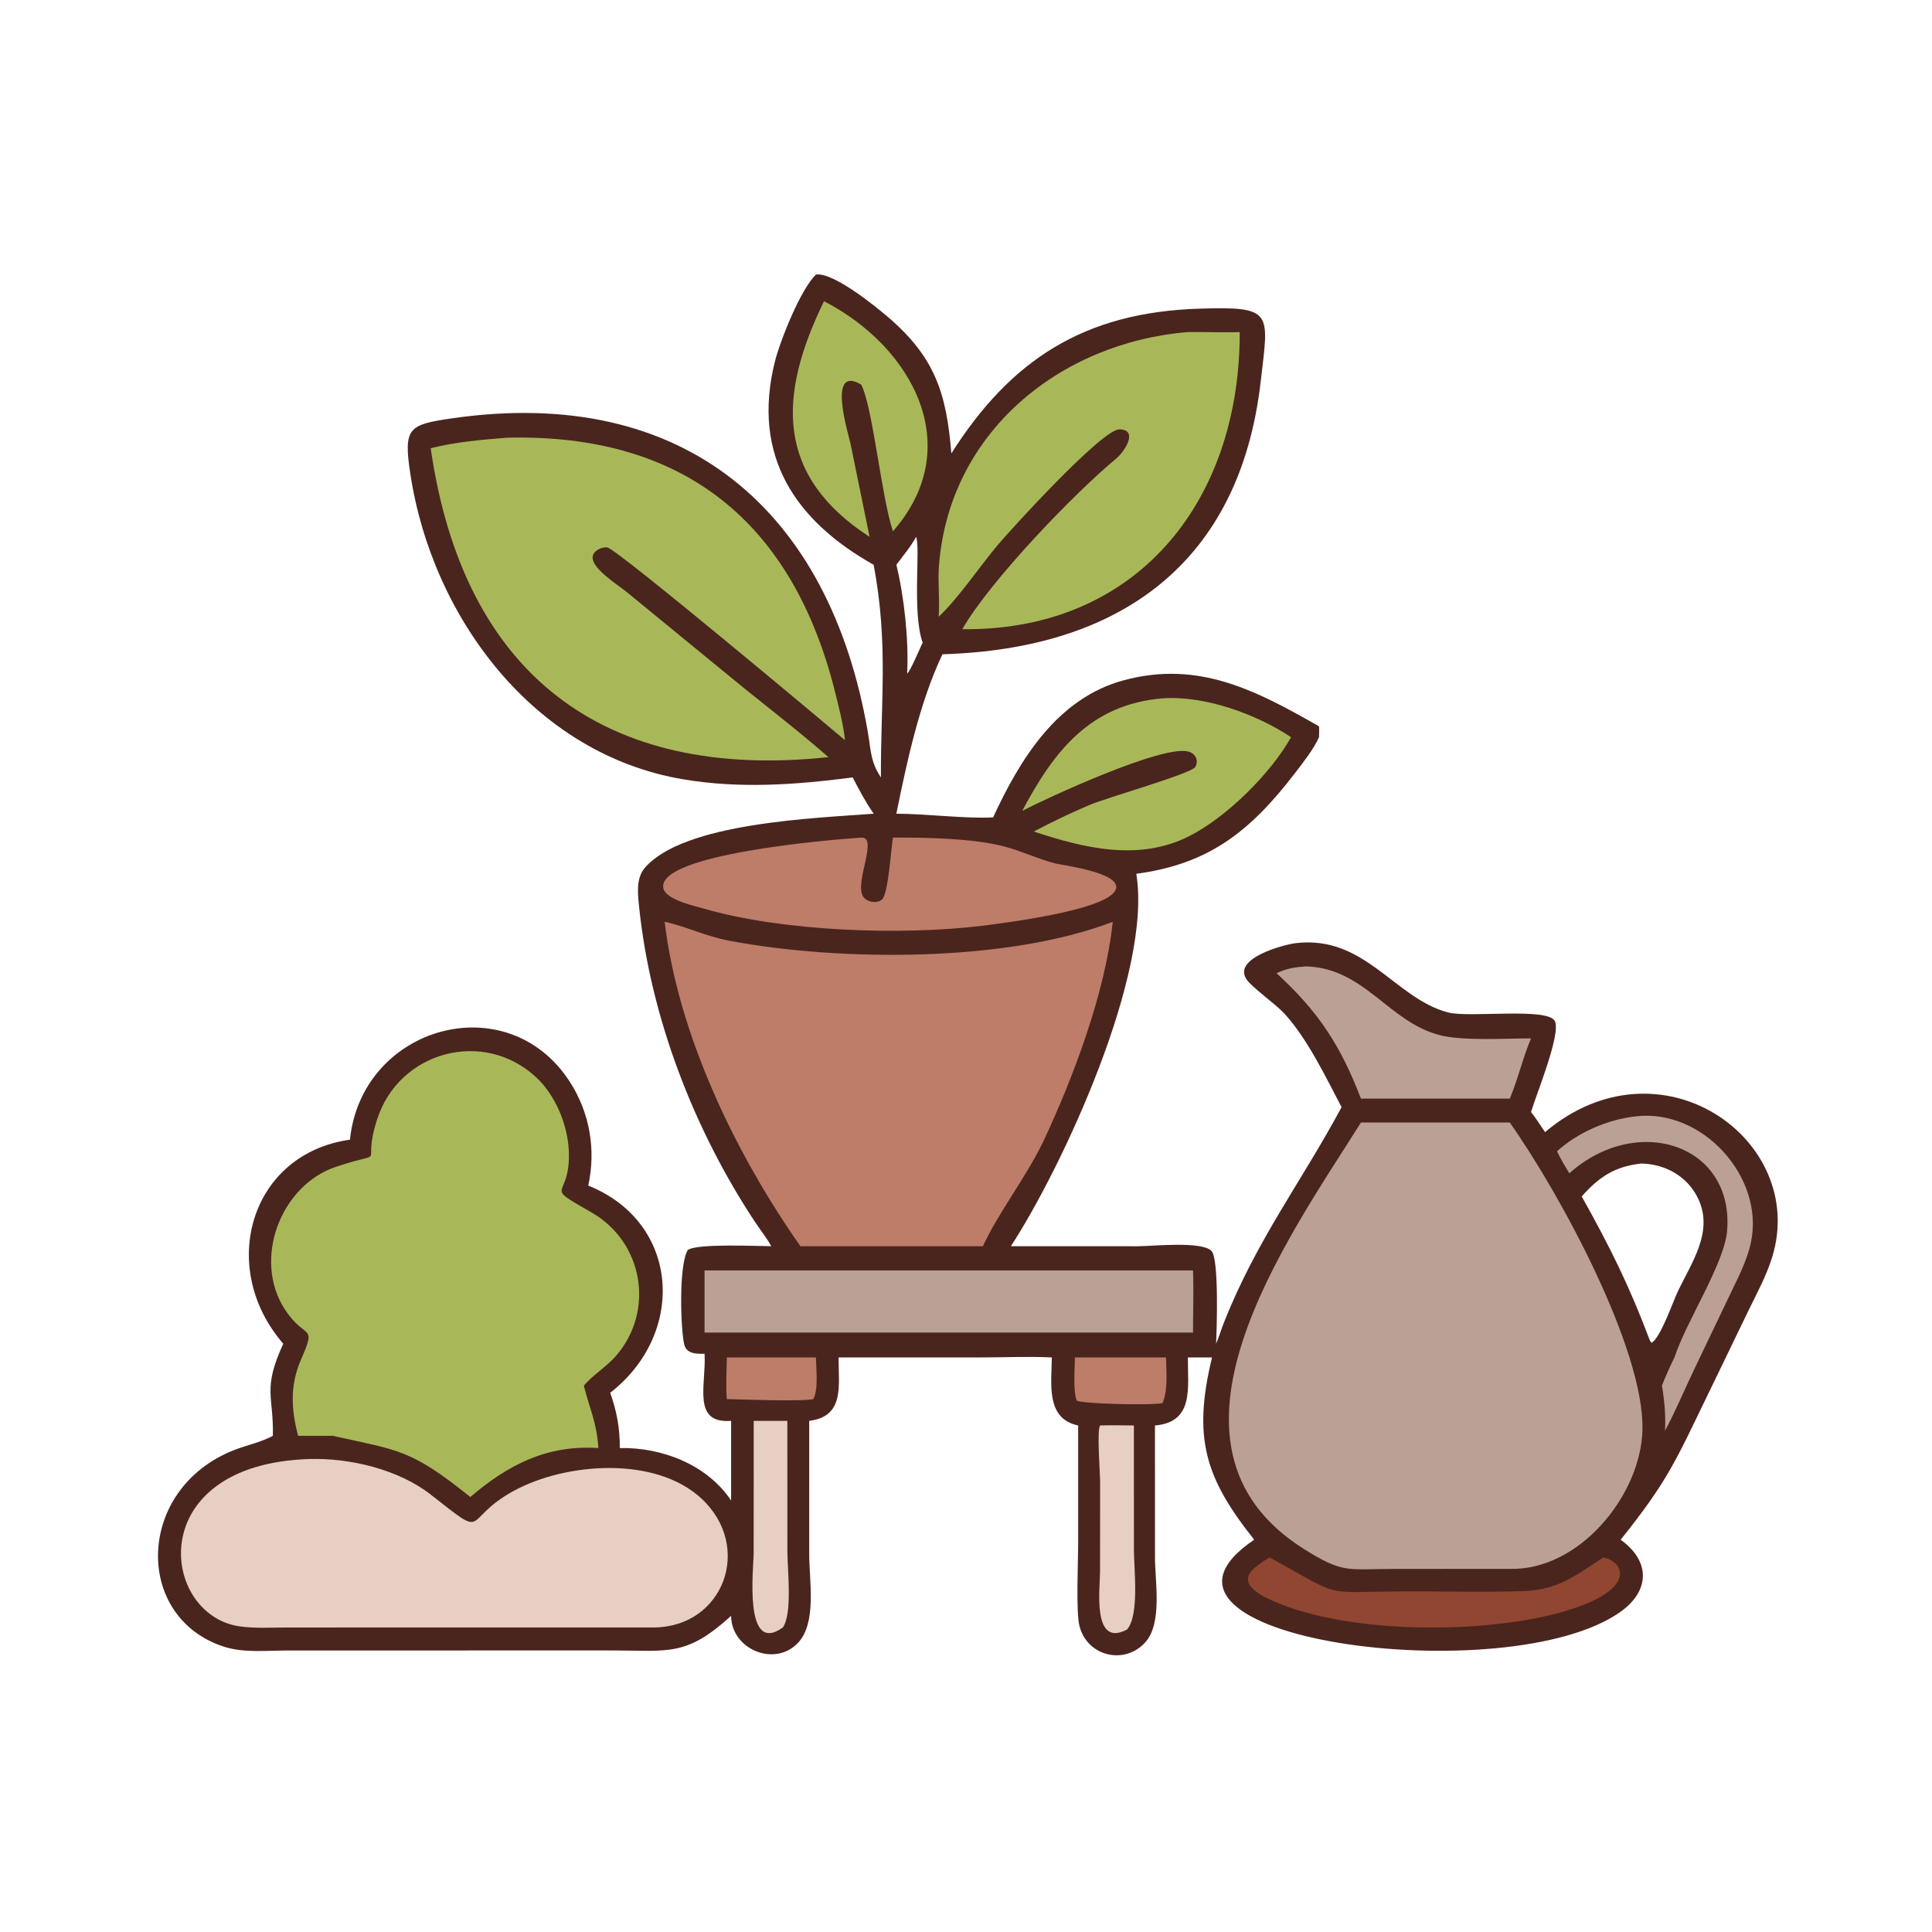
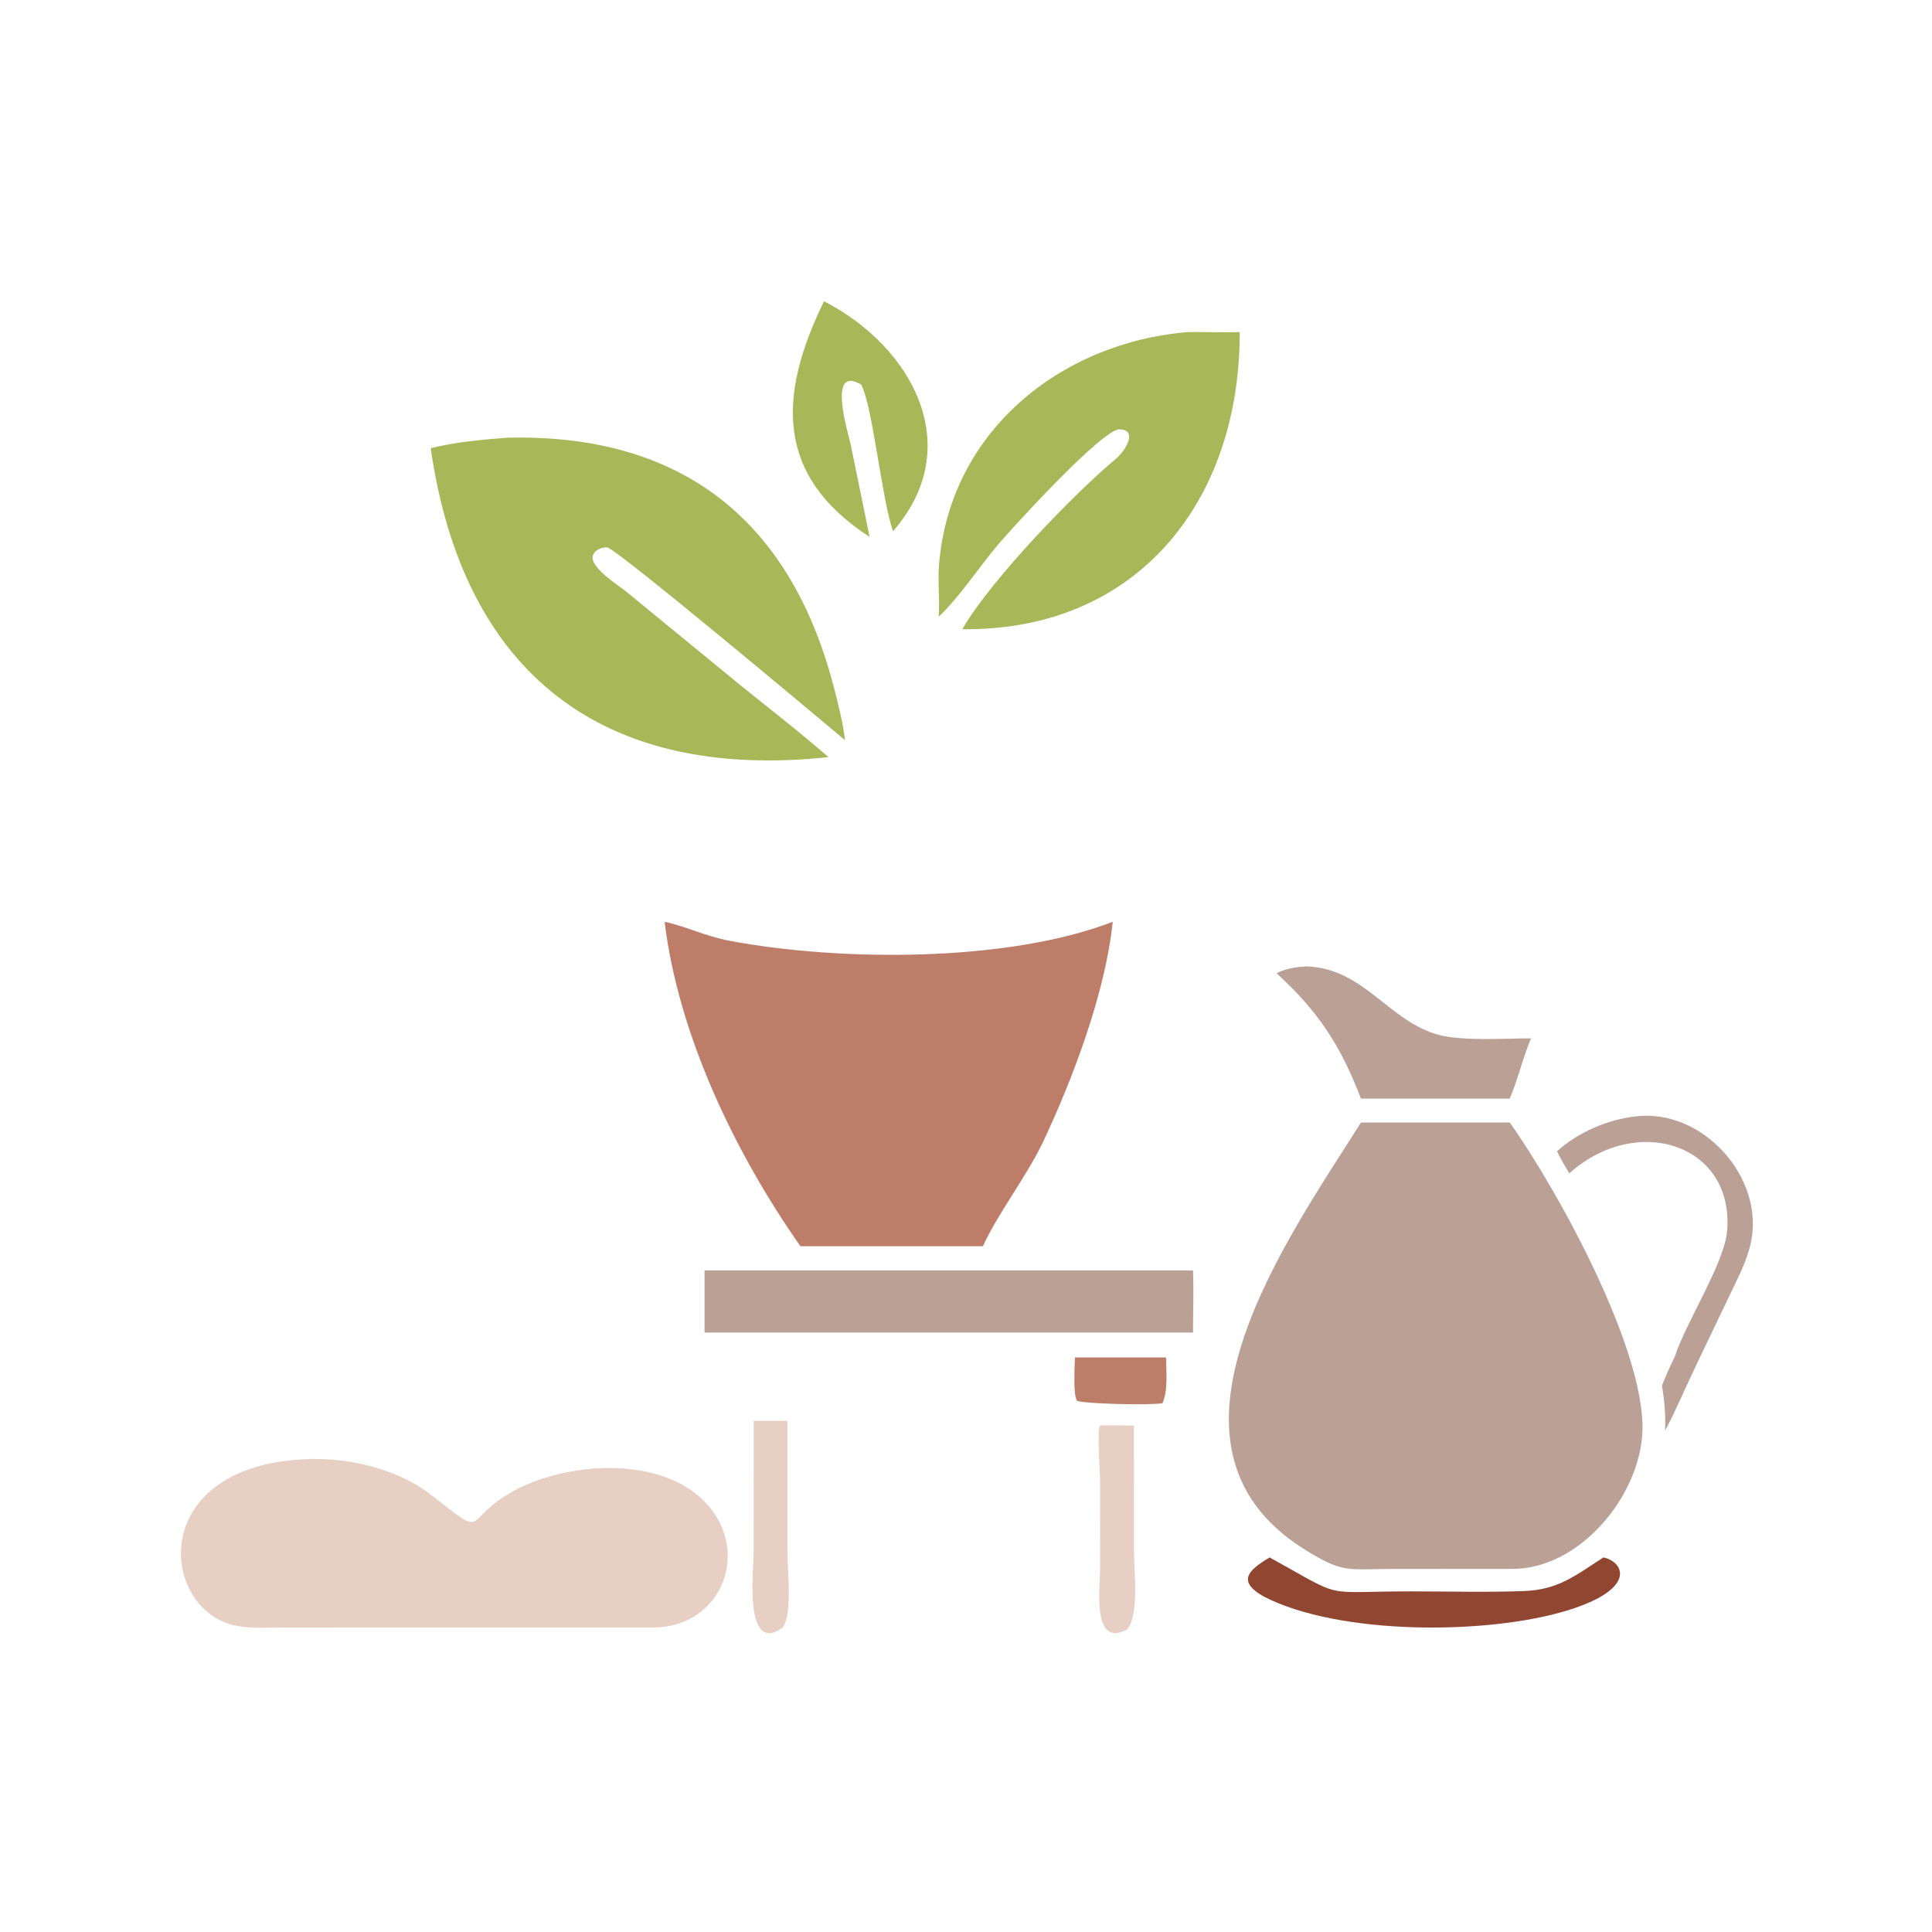
<svg xmlns="http://www.w3.org/2000/svg" width="1024" height="1024" viewBox="0 0 1024 1024" fill="none">
-   <path d="M432.466 145.525C441.45 144.161 463.234 161.735 470.262 167.7C495.958 189.51 501.678 209.038 504.236 240.312C535.64 190.809 574.546 165.482 635.7 163.597C675.26 162.378 672.45 165.336 668.186 202.326C657.116 298.352 593.71 344.018 499.512 346.768C487.338 372.536 480.744 403.44 475.086 431.274C491.206 431.334 511.88 434.008 526.37 433.242C540.634 402.33 560.408 370.122 595.47 360.598C635.526 349.716 666.222 366.28 699.104 384.954C699.256 386.872 699.15 388.81 699.104 390.73C696.124 397.296 690.84 403.922 686.444 409.66C662.782 440.544 640.812 457.988 602.254 463.134C610.95 515.74 562.964 618.804 535.792 660.512L603.024 660.536C610.412 660.534 636.982 657.654 642.118 663.032C646.13 667.234 644.934 703.964 644.56 712.206C646.12 708.492 647.288 704.584 648.772 700.83C666.046 657.142 690.064 625.986 711.062 586.814C702.766 571.038 692.762 550.198 680.726 537.198C675.776 531.854 663.678 523.474 660.698 519.094C653.02 507.814 680.756 500.566 686.984 499.856C723.514 495.698 738.948 528.862 767.282 536.566C778.656 539.66 820.86 533.66 824.176 541.35C827.24 548.454 814.47 579.582 811.656 588.794L811.474 589.408C814.166 592.738 816.48 596.518 818.908 600.054C880.076 548.394 958.132 604.014 939.4 665.958C936.284 676.268 930.898 685.98 926.228 695.664L905.516 738.492C888.232 774.08 884.216 784.59 858.98 816.082C874.868 827.526 874.544 843.19 858.836 854.334C799.014 896.77 586.798 868.626 664.742 816.082C638.794 783.412 632.044 762.254 642.4 719.476H629.6C629.488 735.498 633.042 753.758 612.156 755.536L612.164 825.58C612.172 837.926 616.168 860.136 607.152 870.32C596.212 882.676 576.248 878.028 572.124 861.776C570.246 854.376 571.422 827.736 571.448 818.75V755.536C554.07 751.902 557.374 733.216 557.494 719.476C545.11 718.858 532.404 719.462 519.984 719.466L444.46 719.476C444.38 734.162 447.908 750.762 428.892 753.08L428.91 824.288C428.924 837.756 433.042 860.306 422.84 870.876C410.284 883.882 387.56 873.904 387.504 856.432C363.7 878.122 354.484 874.794 324.948 874.772L152.135 874.796C141.406 874.824 129.204 876.128 118.914 872.844C70.577 857.412 71.875 789.124 123.981 768.61C130.521 766.036 137.516 764.644 143.793 761.436L144.615 761.012C145.159 740 138.92 736.532 150.143 712.206C115.068 671.746 132.597 611.468 185.487 604.058C191.643 543.916 268.77 521.992 301.964 573.296C312.598 589.732 315.952 609.316 311.788 628.386C360.526 647.996 363.822 706.832 323.4 738.22C326.924 747.91 328.582 757.176 328.506 767.494C350.902 767.058 374.8 776.282 387.504 795.318V753.08C366.476 754.702 374.444 733.758 373.43 717.502C369.16 717.642 363.85 717.62 362.65 712.576C360.762 704.644 359.612 670.604 364.544 662.548C369.128 658.954 401.656 660.492 408.81 660.512C406.424 656.188 403.122 652.096 400.376 647.96C367.858 598.966 344.842 539.296 338.762 480.886C338.058 474.136 336.972 465.57 341.748 460.004C362.42 435.916 432.328 433.66 463.07 431.274C458.782 425.112 455.366 418.732 451.97 412.058C421.87 415.94 392.424 418.124 362.3 413.084C282.9 399.802 229.018 327.216 217.474 251.086C213.76 226.592 216.528 225.046 239.82 221.696C362.68 204.02 439.85 270.438 460.022 388.33C461.71 398.198 461.336 403.588 466.904 412.058C466.704 371.842 470.964 341.562 463.07 299.36C421.696 276.126 398.25 241.852 410.678 191.77C413.408 180.769 424.248 153.429 432.466 145.525ZM869.956 616.696C856.002 618.198 847.554 623.728 838.336 634.134C853.182 660.598 863.88 682.178 874.516 710.636L875.34 711.684C879.872 709.56 886.61 690.208 888.97 685.17C896.384 669.338 908.604 652.852 899.922 635.026C894.244 623.366 882.598 616.978 869.956 616.696ZM485.528 284.56C482.624 289.922 478.678 294.466 475.086 299.36C479.186 316.022 481.696 339.164 480.834 356.3L480.814 356.994C482.46 355.908 487.694 343.276 489.03 340.588C483.318 324.752 488.008 289.568 485.528 284.56Z" fill="#4A251E" />
-   <path d="M385.234 719.476H432.466C432.548 725.828 433.894 735.872 431.09 741.554C424.226 742.958 393.632 741.7 385.234 741.554C384.6 734.366 385.176 726.706 385.234 719.476Z" fill="#BE7D69" />
  <path d="M569.73 719.476H618.028C618.114 727.188 619.18 736.486 616.156 743.718C609.312 744.944 575.226 744.08 570.83 742.466C568.62 738.708 569.69 724.386 569.73 719.476Z" fill="#BE7D69" />
  <path d="M583.064 755.536C589.01 755.308 595.03 755.51 600.984 755.536L601.008 821.708C601.008 831.562 603.998 856.224 597.318 863.702C578.722 873.544 583.044 841.774 583.046 832.858L583.092 785.848C583.098 780.784 581.29 758.206 583.064 755.536Z" fill="#E7CFC3" />
  <path d="M399.484 753.08H417.31L417.328 822.366C417.328 831.628 420.134 855.112 414.932 862.588C393.928 877.7 399.462 831.106 399.46 822.888L399.484 753.08Z" fill="#E7CFC3" />
  <path d="M866.95 591.702C902.29 587.424 935.43 623.926 928.008 658.598C925.796 668.932 920.582 678.338 916.13 687.822L898.708 724.224C893.226 735.564 888.454 747.202 882.5 758.318C882.908 750.23 882.202 742.366 880.864 734.398C882.882 729.294 885.048 724.386 887.496 719.476C893.786 700.23 914.078 669.598 915.43 652.128C918.964 606.51 867.692 589.832 831.766 621.874C829.448 618.044 827.166 614.268 825.272 610.202C836.234 600.192 852.254 593.31 866.95 591.702Z" fill="#BBA096" />
  <path d="M849.818 825.486C855.846 826.63 860.834 831.766 857.632 837.884C853.542 845.698 839.4 850.854 831.46 853.34C789.054 866.622 709.714 866.876 669.74 846.152C656.22 838.45 660.574 832.736 672.958 825.486C713.752 847.98 699.01 843.464 748.03 843.458C767.898 843.456 787.948 844.048 807.788 843.286C825.964 842.586 834.84 835.142 849.818 825.486Z" fill="#914631" />
  <path d="M692.356 512.204C723.32 513.254 735.742 541.392 762.794 548.576C775.118 551.85 797.898 550.372 811.474 550.348C807.068 560.798 804.624 571.836 800.216 582.294H795.25H721.336C710.556 554.252 698.974 536.33 676.592 515.834C681.882 513.26 686.542 512.578 692.356 512.204Z" fill="#BBA096" />
  <path d="M436.75 159.665C483.852 183.902 512.35 237.07 473.276 281.59C467.096 263.158 462.644 215.834 456.456 203.848C438.014 192.886 449.804 230.452 450.804 235.222L460.902 284.56C410.936 252.14 412.234 209.784 436.75 159.665Z" fill="#A8B858" />
-   <path d="M616.156 370.136C638.664 368.594 665.744 378.424 684.278 390.73C673.37 410.2 649.818 433.406 630.042 443.31C603.448 456.626 574.602 449.54 547.892 440.73C557.69 435.608 567.476 430.872 577.66 426.568C586.146 422.908 631.5 410.044 633.536 406.514C635.474 403.156 633.712 399.494 630.082 398.394C616.592 394.314 554.45 423.206 541.814 429.758C558.51 398.28 577.72 373.374 616.156 370.136Z" fill="#A8B858" />
-   <path d="M473.276 443.956C490.76 443.858 515.52 444.304 532.192 448.626C541.292 450.986 549.864 455.172 559.036 457.58C563.012 458.624 597.712 462.852 590.724 472.628C583.472 482.774 533.466 489.018 520.966 490.64C477.552 495.942 414.638 493.672 373.014 481.572C368.21 480.176 352.254 476.798 351.508 470.368C349.472 452.794 437.626 445.224 456.456 443.956C465.64 443.456 453.078 466.984 457.272 474.828C459.028 478.116 464.654 479.202 467.49 476.768C470.802 473.928 472.306 449.674 473.276 443.956Z" fill="#BE7D69" />
  <path d="M489.03 673.366H632.322C632.714 684.278 632.34 695.35 632.322 706.278H518.396H373.43V673.366H489.03Z" fill="#BBA096" />
  <path d="M629.6 176.003C638.758 175.846 647.91 176.338 657.068 176.003L657.072 177.76C656.57 266.482 602.126 334.526 510.024 333.49C525.076 307.404 569.842 260.998 591.844 242.856C596.408 238.866 603.35 227.812 593.362 227.558C584.186 227.324 535.178 281.278 528.764 288.92C519.206 300.31 507.904 317.178 497.526 326.882C498.182 317.866 496.982 308.852 497.672 299.808C503.074 229.148 561.722 181.6 629.6 176.003Z" fill="#A8B858" />
  <path d="M163.996 773.31C185.394 772.688 211.19 778.746 228.408 792.25C259.944 816.98 243.948 805.588 272.4 790.136C300.054 775.114 347.412 771.616 371.762 794.234C399.266 819.782 383.59 862.06 346.926 862.588L152.04 862.606C143.842 862.606 135.099 863.182 126.986 862.01C84.744 855.912 75.56 776.07 163.996 773.31Z" fill="#E7CFC3" />
  <path d="M268.71 231.994C362.544 229.688 420.41 276.996 442.788 367.5C444.792 375.606 446.986 383.982 447.856 392.298C438.2 384.138 326.918 290.826 321.876 290.156C318.678 289.732 313.806 292.166 314.104 295.878C314.582 301.878 327.16 309.804 331.82 313.5L392.912 363.562C408.364 376.052 424.136 388.21 439.092 401.294C319.806 414.054 245.514 357.304 228.278 237.556C241.592 234.242 255.07 233.076 268.71 231.994Z" fill="#A8B858" />
  <path d="M352.268 488.57C363.63 490.978 373.742 496.22 386.998 498.7C445.338 509.61 533.944 510.132 589.77 488.57C585.87 526.27 568.55 571.97 552.64 605.686C543.374 624.626 528.852 643.222 520.966 660.512H424.234C389.576 611.158 359.464 548.32 352.268 488.57Z" fill="#BE7D69" />
-   <path d="M158.029 761.012C154.31 747.314 153.64 734.08 159.473 720.778C168.15 700.994 161.881 710.738 151.003 694.032C133.818 667.642 148.585 628.282 178.098 618.418C206.966 608.772 191.088 620.612 199.855 593.362C211.558 556.99 256.372 545.234 284.03 570.87C294.28 580.208 300.854 596.08 301.472 609.812C302.682 636.808 286.256 626.93 313.632 642.69C340.882 658.376 347.114 694.514 326.738 718.362C321.55 724.434 314.55 728.442 309.442 734.398L309.592 735.01C312.802 747.614 316.116 753.288 317.158 767.494C289.998 765.714 269.374 776.268 249.276 793.44C217.67 768.114 211.76 768.86 176.327 761.012H158.029Z" fill="#A8B858" />
  <path d="M721.336 594.966H800.216C827.324 633.382 871.45 715.202 870.534 757.726C869.784 792.582 836.938 832.552 800.216 831.536L738.408 831.572C713.962 831.572 712.004 834.154 691.066 820.976C603.274 765.726 682.82 656.22 721.336 594.966Z" fill="#BBA096" />
</svg>